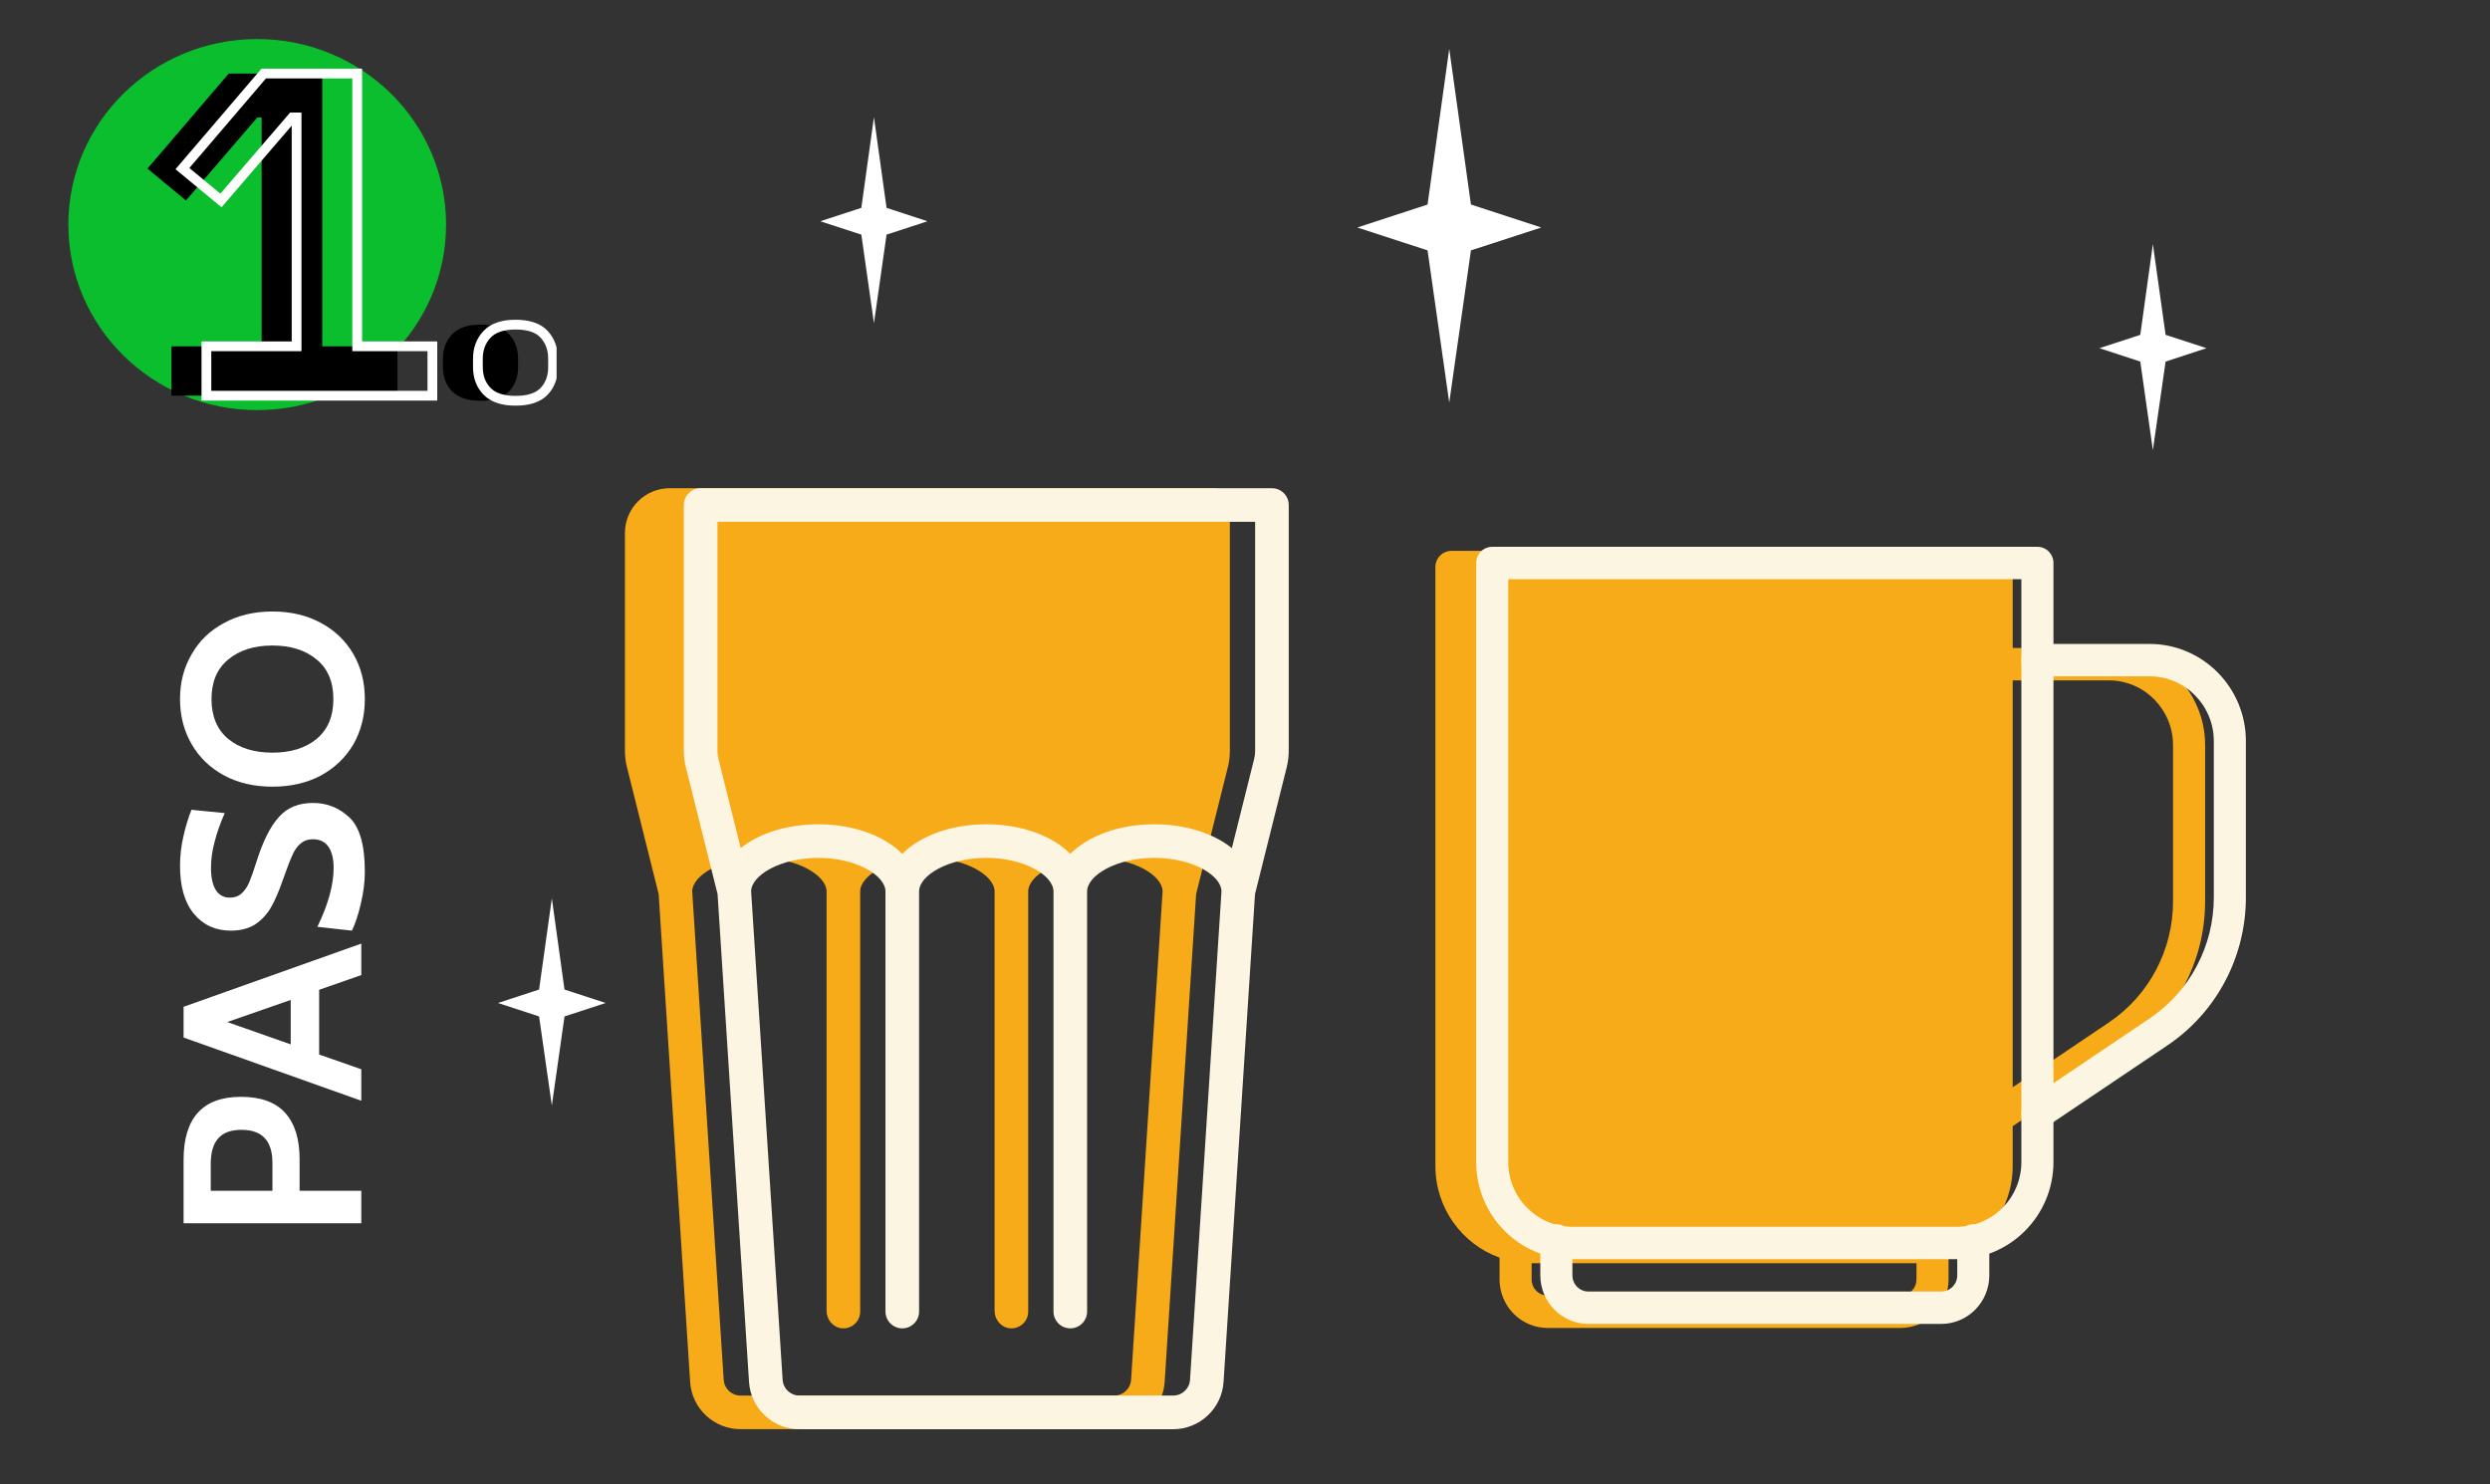
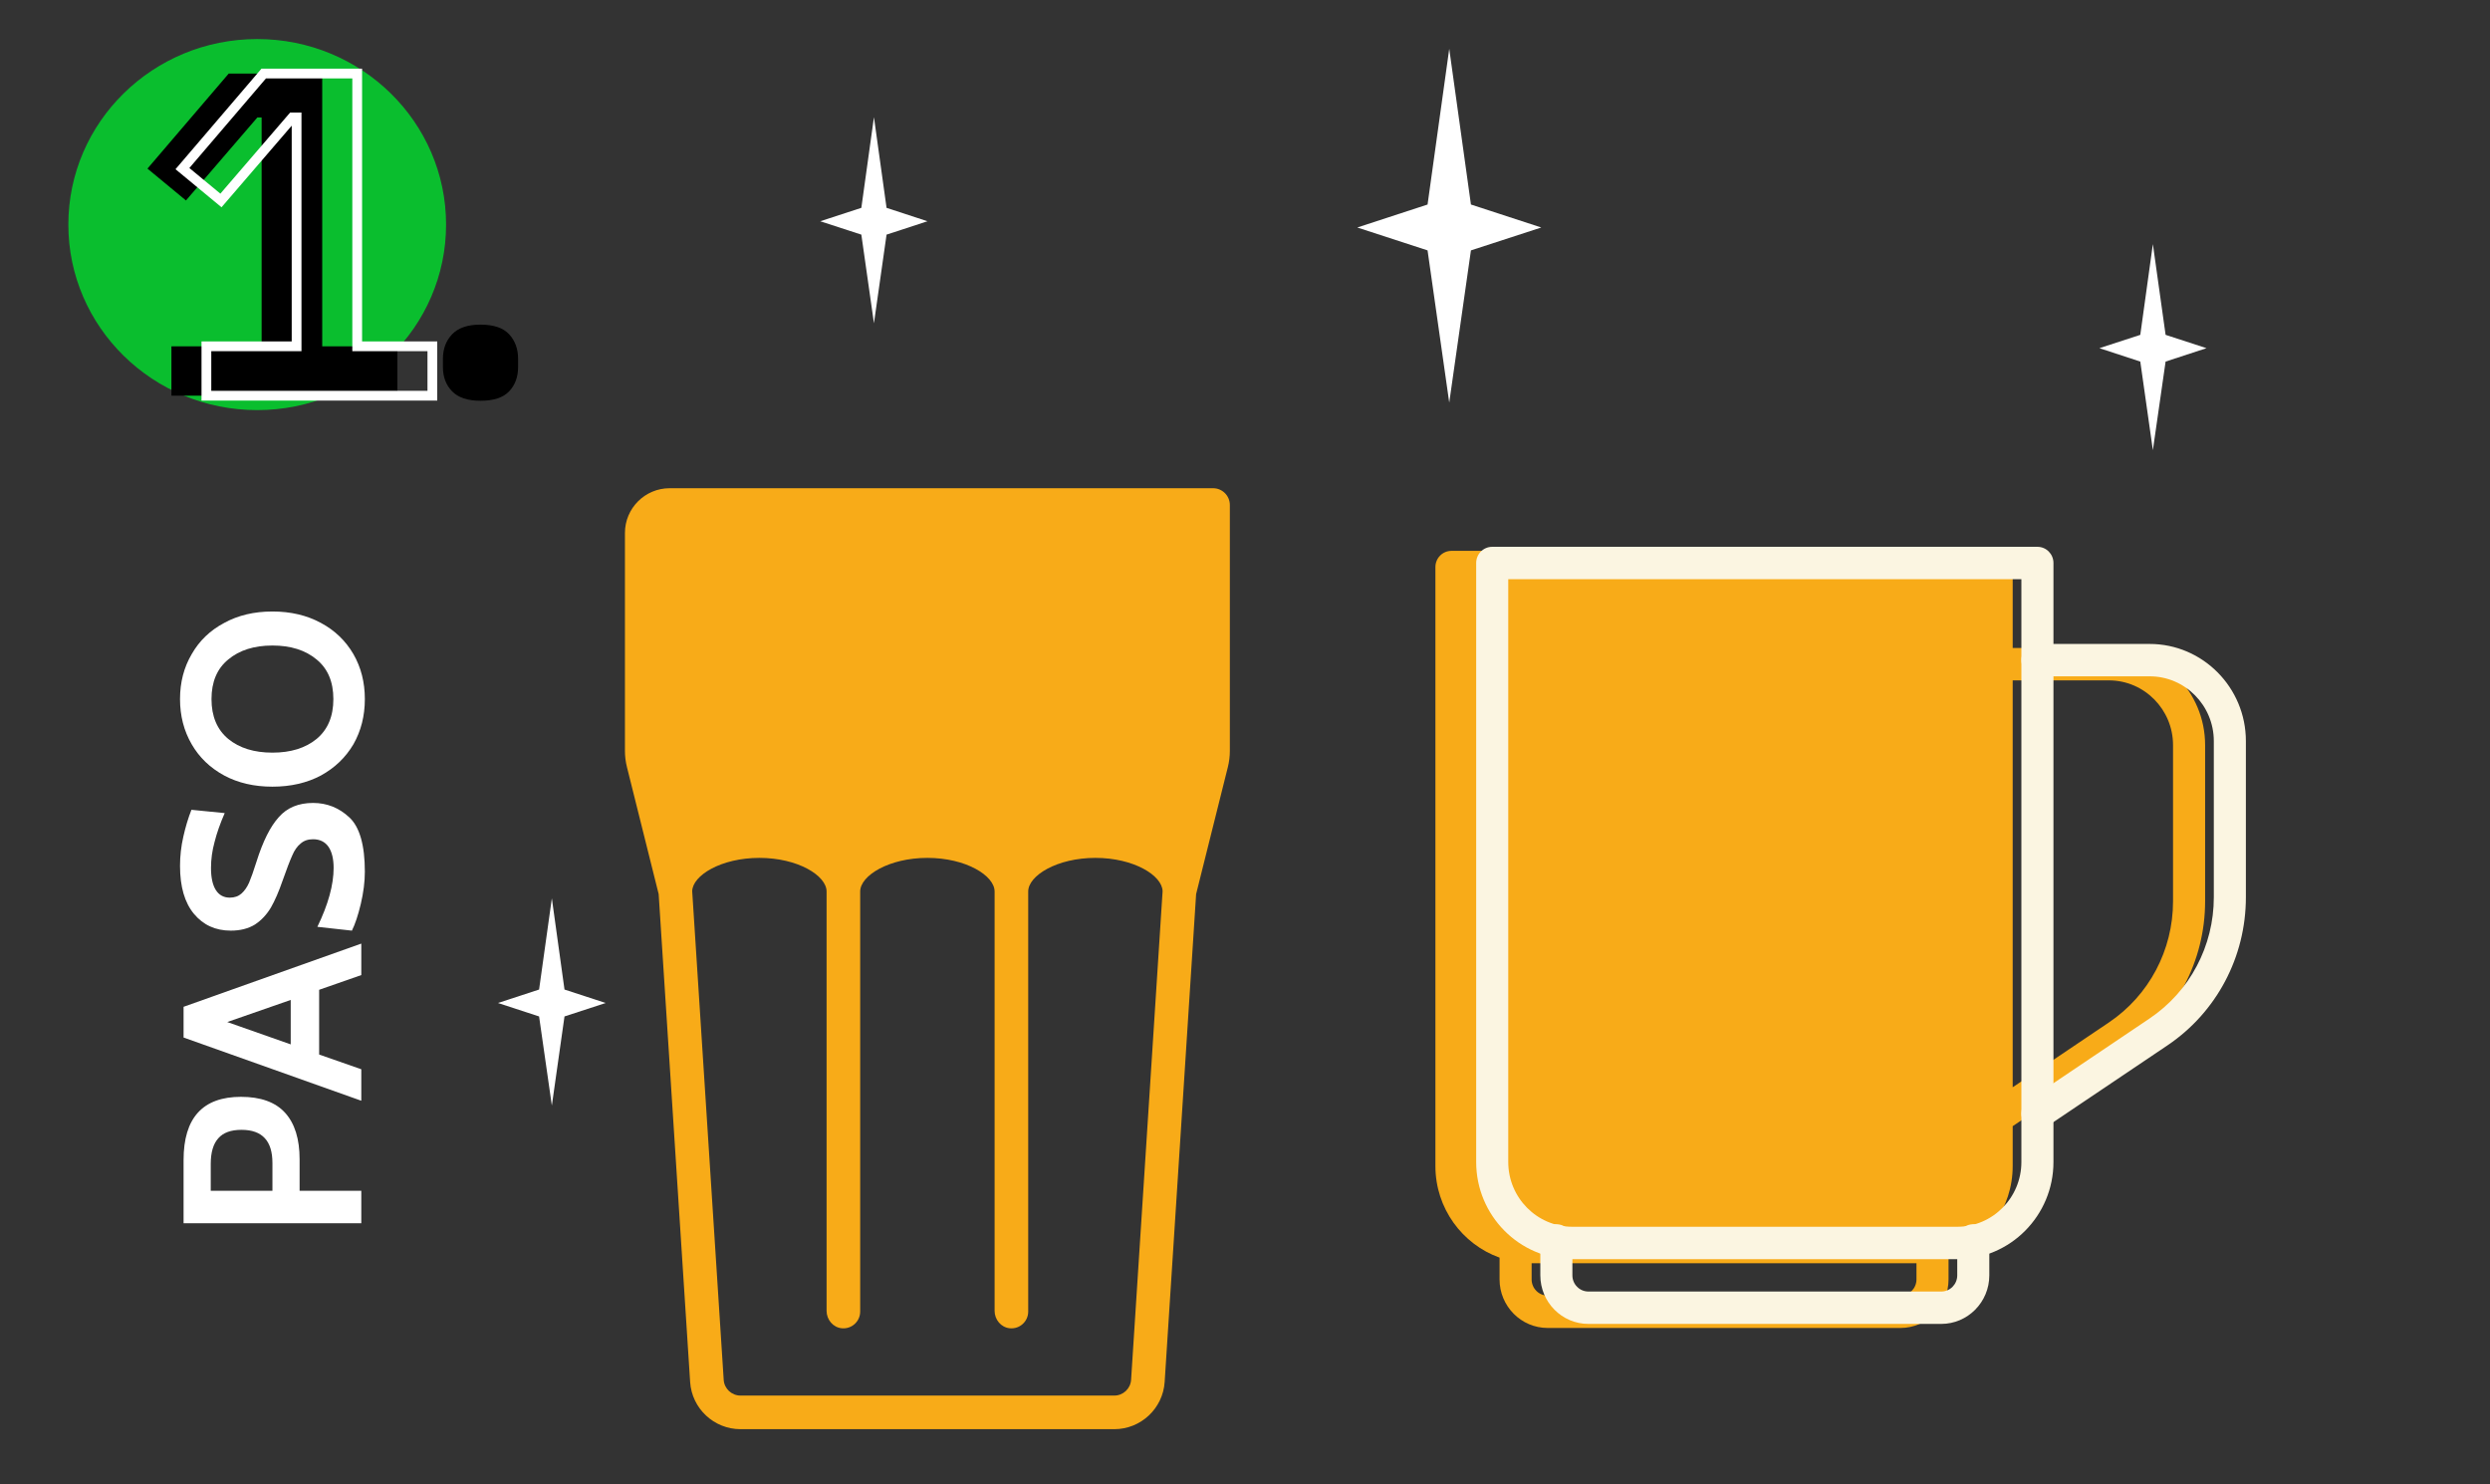
<svg xmlns="http://www.w3.org/2000/svg" width="255" height="152" viewBox="0 0 255 152" fill="none">
  <rect x="0" y="0" width="255" height="152" fill="#333333" stroke="none" />
  <path d="M18.8 125.277V118.803C18.8 114.487 20.759 112.329 24.676 112.329C26.704 112.329 28.212 112.875 29.2 113.967C30.188 115.059 30.682 116.645 30.682 118.725V121.949H37V125.277H18.8ZM27.9 119.115C27.9 117.971 27.64 117.122 27.12 116.567C26.6 115.995 25.803 115.709 24.728 115.709C23.653 115.709 22.865 115.995 22.362 116.567C21.842 117.139 21.582 118.015 21.582 119.193V121.949H27.9V119.115ZM32.684 101.367V107.997L37 109.505V112.729L18.8 106.255V103.109L37 96.635V99.859L32.684 101.367ZM29.772 102.407L23.272 104.669L29.772 106.957V102.407ZM37.364 89.277C37.364 90.299 37.225 91.4 36.948 92.579C36.671 93.74 36.367 94.65 36.038 95.309L32.502 94.919C33.611 92.631 34.166 90.62 34.166 88.887C34.166 87.968 33.993 87.249 33.646 86.729C33.282 86.209 32.753 85.949 32.06 85.949C31.54 85.949 31.115 86.096 30.786 86.391C30.439 86.668 30.153 87.075 29.928 87.613C29.685 88.15 29.356 89.008 28.94 90.187C28.559 91.296 28.16 92.215 27.744 92.943C27.311 93.671 26.765 94.251 26.106 94.685C25.43 95.101 24.607 95.309 23.636 95.309C22.076 95.309 20.819 94.737 19.866 93.593C18.913 92.449 18.436 90.811 18.436 88.679C18.436 87.673 18.549 86.677 18.774 85.689C18.999 84.683 19.277 83.765 19.606 82.933L23.012 83.271C22.544 84.345 22.197 85.333 21.972 86.235C21.729 87.119 21.608 88.003 21.608 88.887C21.608 89.875 21.773 90.629 22.102 91.149C22.431 91.669 22.908 91.929 23.532 91.929C24.017 91.929 24.416 91.79 24.728 91.513C25.04 91.235 25.3 90.863 25.508 90.395C25.716 89.909 25.967 89.199 26.262 88.263C26.921 86.165 27.683 84.64 28.55 83.687C29.399 82.716 30.569 82.231 32.06 82.231C33.481 82.231 34.721 82.725 35.778 83.713C36.835 84.701 37.364 86.555 37.364 89.277ZM37.364 71.595C37.364 73.311 36.974 74.853 36.194 76.223C35.397 77.575 34.287 78.641 32.866 79.421C31.427 80.183 29.772 80.565 27.9 80.565C26.028 80.565 24.381 80.183 22.96 79.421C21.521 78.641 20.412 77.575 19.632 76.223C18.835 74.853 18.436 73.311 18.436 71.595C18.436 69.879 18.835 68.345 19.632 66.993C20.412 65.623 21.521 64.557 22.96 63.795C24.381 63.015 26.028 62.625 27.9 62.625C29.772 62.625 31.427 63.015 32.866 63.795C34.287 64.557 35.397 65.623 36.194 66.993C36.974 68.345 37.364 69.879 37.364 71.595ZM34.14 71.595C34.14 69.827 33.568 68.475 32.424 67.539C31.28 66.585 29.772 66.109 27.9 66.109C26.028 66.109 24.52 66.585 23.376 67.539C22.232 68.475 21.66 69.827 21.66 71.595C21.66 73.363 22.232 74.723 23.376 75.677C24.52 76.613 26.028 77.081 27.9 77.081C29.772 77.081 31.28 76.613 32.424 75.677C33.568 74.723 34.14 73.363 34.14 71.595Z" fill="white" />
  <path d="M215.972 66.363H206.119V58.073C206.119 57.157 205.384 56.415 204.476 56.415H148.642C147.735 56.415 147 57.157 147 58.073V119.42C147 123.743 149.747 127.428 153.569 128.796V131.026C153.569 133.77 155.777 136 158.495 136H194.623C197.341 136 199.55 133.77 199.55 131.026V128.796C203.372 127.428 206.119 123.743 206.119 119.42V115.333L217.782 107.482C222.82 104.091 225.825 98.417 225.825 92.307V76.311C225.825 70.827 221.403 66.363 215.972 66.363ZM196.265 131.026C196.265 131.942 195.531 132.684 194.623 132.684H158.495C157.588 132.684 156.853 131.942 156.853 131.026V129.368H196.265V131.026ZM222.54 92.307C222.54 97.306 220.081 101.948 215.959 104.721L206.119 111.349V69.679H215.972C219.593 69.679 222.54 72.655 222.54 76.311V92.307Z" fill="#F8AB18" />
  <path d="M200.441 128.953H161.028C155.597 128.953 151.175 124.489 151.175 119.005V57.658C151.175 56.742 151.91 56 152.817 56H208.652C209.559 56 210.294 56.742 210.294 57.658V119.005C210.294 124.489 205.872 128.953 200.441 128.953ZM154.46 59.316V119.005C154.46 122.661 157.407 125.637 161.028 125.637H200.441C204.062 125.637 207.009 122.661 207.009 119.005V59.316H154.46Z" fill="#FBF5E1" />
  <path d="M198.799 135.586H162.671C159.953 135.586 157.744 133.355 157.744 130.611V127.034C157.744 126.118 158.479 125.376 159.386 125.376C160.294 125.376 161.028 126.118 161.028 127.034V130.611C161.028 131.528 161.763 132.269 162.671 132.269H198.799C199.706 132.269 200.441 131.528 200.441 130.611V127.034C200.441 126.118 201.176 125.376 202.083 125.376C202.99 125.376 203.725 126.118 203.725 127.034V130.611C203.725 133.355 201.516 135.586 198.799 135.586Z" fill="#FBF5E1" />
  <path d="M208.652 115.689C208.122 115.689 207.601 115.432 207.285 114.951C206.78 114.189 206.985 113.161 207.74 112.651L220.135 104.307C224.257 101.534 226.716 96.891 226.716 91.892V75.896C226.716 72.24 223.768 69.264 220.147 69.264H208.652C207.744 69.264 207.01 68.522 207.01 67.606C207.01 66.69 207.744 65.948 208.652 65.948H220.147C225.579 65.948 230 70.412 230 75.896V91.892C230 98.006 226.995 103.677 221.958 107.067L209.563 115.407C209.284 115.598 208.968 115.689 208.652 115.689Z" fill="#FBF5E1" />
  <path d="M124.228 50H68.582C66.052 50 64 52.052 64 54.582V76.896C64 77.46 64.069 78.019 64.207 78.565L67.454 91.566L70.677 141.538C70.853 144.244 73.116 146.365 75.831 146.365H114.118C116.833 146.365 119.096 144.244 119.272 141.533L122.494 91.566L125.742 78.57C125.88 78.023 125.949 77.464 125.949 76.9V51.721C125.949 50.77 125.179 50 124.228 50ZM115.835 141.314C115.774 142.217 115.022 142.923 114.118 142.923H75.831C74.927 142.923 74.17 142.217 74.114 141.314L70.888 91.278C70.913 89.66 73.843 87.858 77.766 87.858C81.707 87.858 84.65 89.673 84.65 91.299V134.246C84.65 135.145 85.308 135.945 86.203 136.031C87.231 136.13 88.091 135.326 88.091 134.319V91.299C88.091 89.673 91.034 87.858 94.974 87.858C98.915 87.858 101.857 89.673 101.857 91.299V134.246C101.857 135.145 102.516 135.945 103.411 136.031C104.439 136.13 105.299 135.326 105.299 134.319V91.299C105.299 89.673 108.242 87.858 112.182 87.858C116.106 87.858 119.035 89.66 119.061 91.278L115.835 141.314Z" fill="#F8AB18" />
-   <path d="M130.259 50H71.752C70.801 50 70.031 50.77 70.031 51.721V76.896C70.031 77.46 70.1 78.023 70.238 78.565L73.486 91.566L76.708 141.538C76.884 144.244 79.147 146.369 81.862 146.369H120.15C122.864 146.369 125.127 144.248 125.303 141.538L128.525 91.57L131.773 78.574C131.911 78.027 131.98 77.468 131.98 76.905V51.721C131.98 50.77 131.21 50 130.259 50ZM121.87 141.314C121.81 142.217 121.057 142.923 120.154 142.923H81.866C80.963 142.923 80.206 142.217 80.15 141.314L76.923 91.278C76.945 89.66 79.879 87.858 83.798 87.858C87.738 87.858 90.681 89.673 90.681 91.299V134.319C90.681 135.27 91.451 136.04 92.402 136.04C93.352 136.04 94.123 135.27 94.123 134.319V91.299C94.123 89.673 97.065 87.858 101.006 87.858C104.946 87.858 107.889 89.673 107.889 91.299V134.319C107.889 135.27 108.659 136.04 109.61 136.04C110.56 136.04 111.33 135.27 111.33 134.319V91.299C111.33 89.673 114.273 87.858 118.214 87.858C122.137 87.858 125.067 89.66 125.092 91.278L121.87 141.314ZM128.538 76.896C128.538 77.176 128.504 77.46 128.435 77.731L126.155 86.855C124.275 85.354 121.44 84.416 118.214 84.416C114.583 84.416 111.442 85.608 109.61 87.445C107.777 85.603 104.637 84.416 101.006 84.416C97.375 84.416 94.234 85.608 92.402 87.445C90.569 85.603 87.429 84.416 83.798 84.416C80.571 84.416 77.736 85.354 75.856 86.855L73.576 77.731C73.507 77.46 73.473 77.18 73.473 76.896V53.442H128.538V76.896V76.896Z" fill="#FBF5E1" />
  <path d="M56.515 92L57.81 101.341L62.029 102.719L57.81 104.096L56.515 113.222L55.208 104.096L51 102.719L55.208 101.341L56.515 92Z" fill="white" />
  <path d="M148.416 5L150.638 20.946L157.843 23.298L150.638 25.643L148.416 41.23L146.196 25.643L139 23.298L146.196 20.946L148.416 5Z" fill="white" />
  <path d="M220.475 25L221.778 34.293L225.968 35.657L221.778 37.03L220.475 46.105L219.186 37.03L215 35.657L219.186 34.293L220.475 25Z" fill="white" />
  <path d="M89.501 12L90.792 21.286L94.983 22.659L90.792 24.029L89.501 33.104L88.21 24.029L84 22.659L88.21 21.286L89.501 12Z" fill="white" />
  <g clip-path="url(#clip0)">
    <path d="M26.341 42C37.023 42 45.682 33.493 45.682 23C45.682 12.507 37.023 4 26.341 4C15.659 4 7 12.507 7 23C7 33.493 15.659 42 26.341 42Z" fill="#0ABE2E" />
    <path d="M17.555 40.522V35.466H26.792V12.026H26.359L19.045 20.53L15.102 17.268L23.425 7.532H32.999V35.466H40.696V40.522H17.555Z" fill="black" />
    <path d="M49.21 41.043C47.895 41.043 46.925 40.719 46.298 40.075C45.671 39.431 45.36 38.601 45.36 37.595V36.743C45.36 35.733 45.671 34.9 46.298 34.238C46.925 33.577 47.892 33.246 49.21 33.246C50.557 33.246 51.534 33.577 52.143 34.238C52.752 34.9 53.057 35.733 53.057 36.743V37.595C53.057 38.605 52.752 39.431 52.143 40.075C51.534 40.719 50.557 41.043 49.21 41.043Z" fill="black" />
    <path d="M21.137 40.522V35.466H30.374V12.026H29.941L22.627 20.53L18.683 17.268L27.007 7.532H36.581V35.466H44.278V40.522H21.137Z" stroke="white" />
-     <path d="M52.792 41.043C51.477 41.043 50.507 40.719 49.88 40.075C49.253 39.431 48.941 38.601 48.941 37.595V36.743C48.941 35.737 49.253 34.9 49.88 34.238C50.507 33.577 51.477 33.246 52.792 33.246C54.138 33.246 55.116 33.577 55.725 34.238C56.334 34.9 56.638 35.733 56.638 36.743V37.595C56.638 38.605 56.334 39.431 55.725 40.075C55.116 40.719 54.138 41.043 52.792 41.043Z" stroke="white" />
  </g>
  <defs>
    <clipPath id="clip0">
      <rect width="50" height="38" fill="white" transform="translate(7 4)" />
    </clipPath>
  </defs>
</svg>